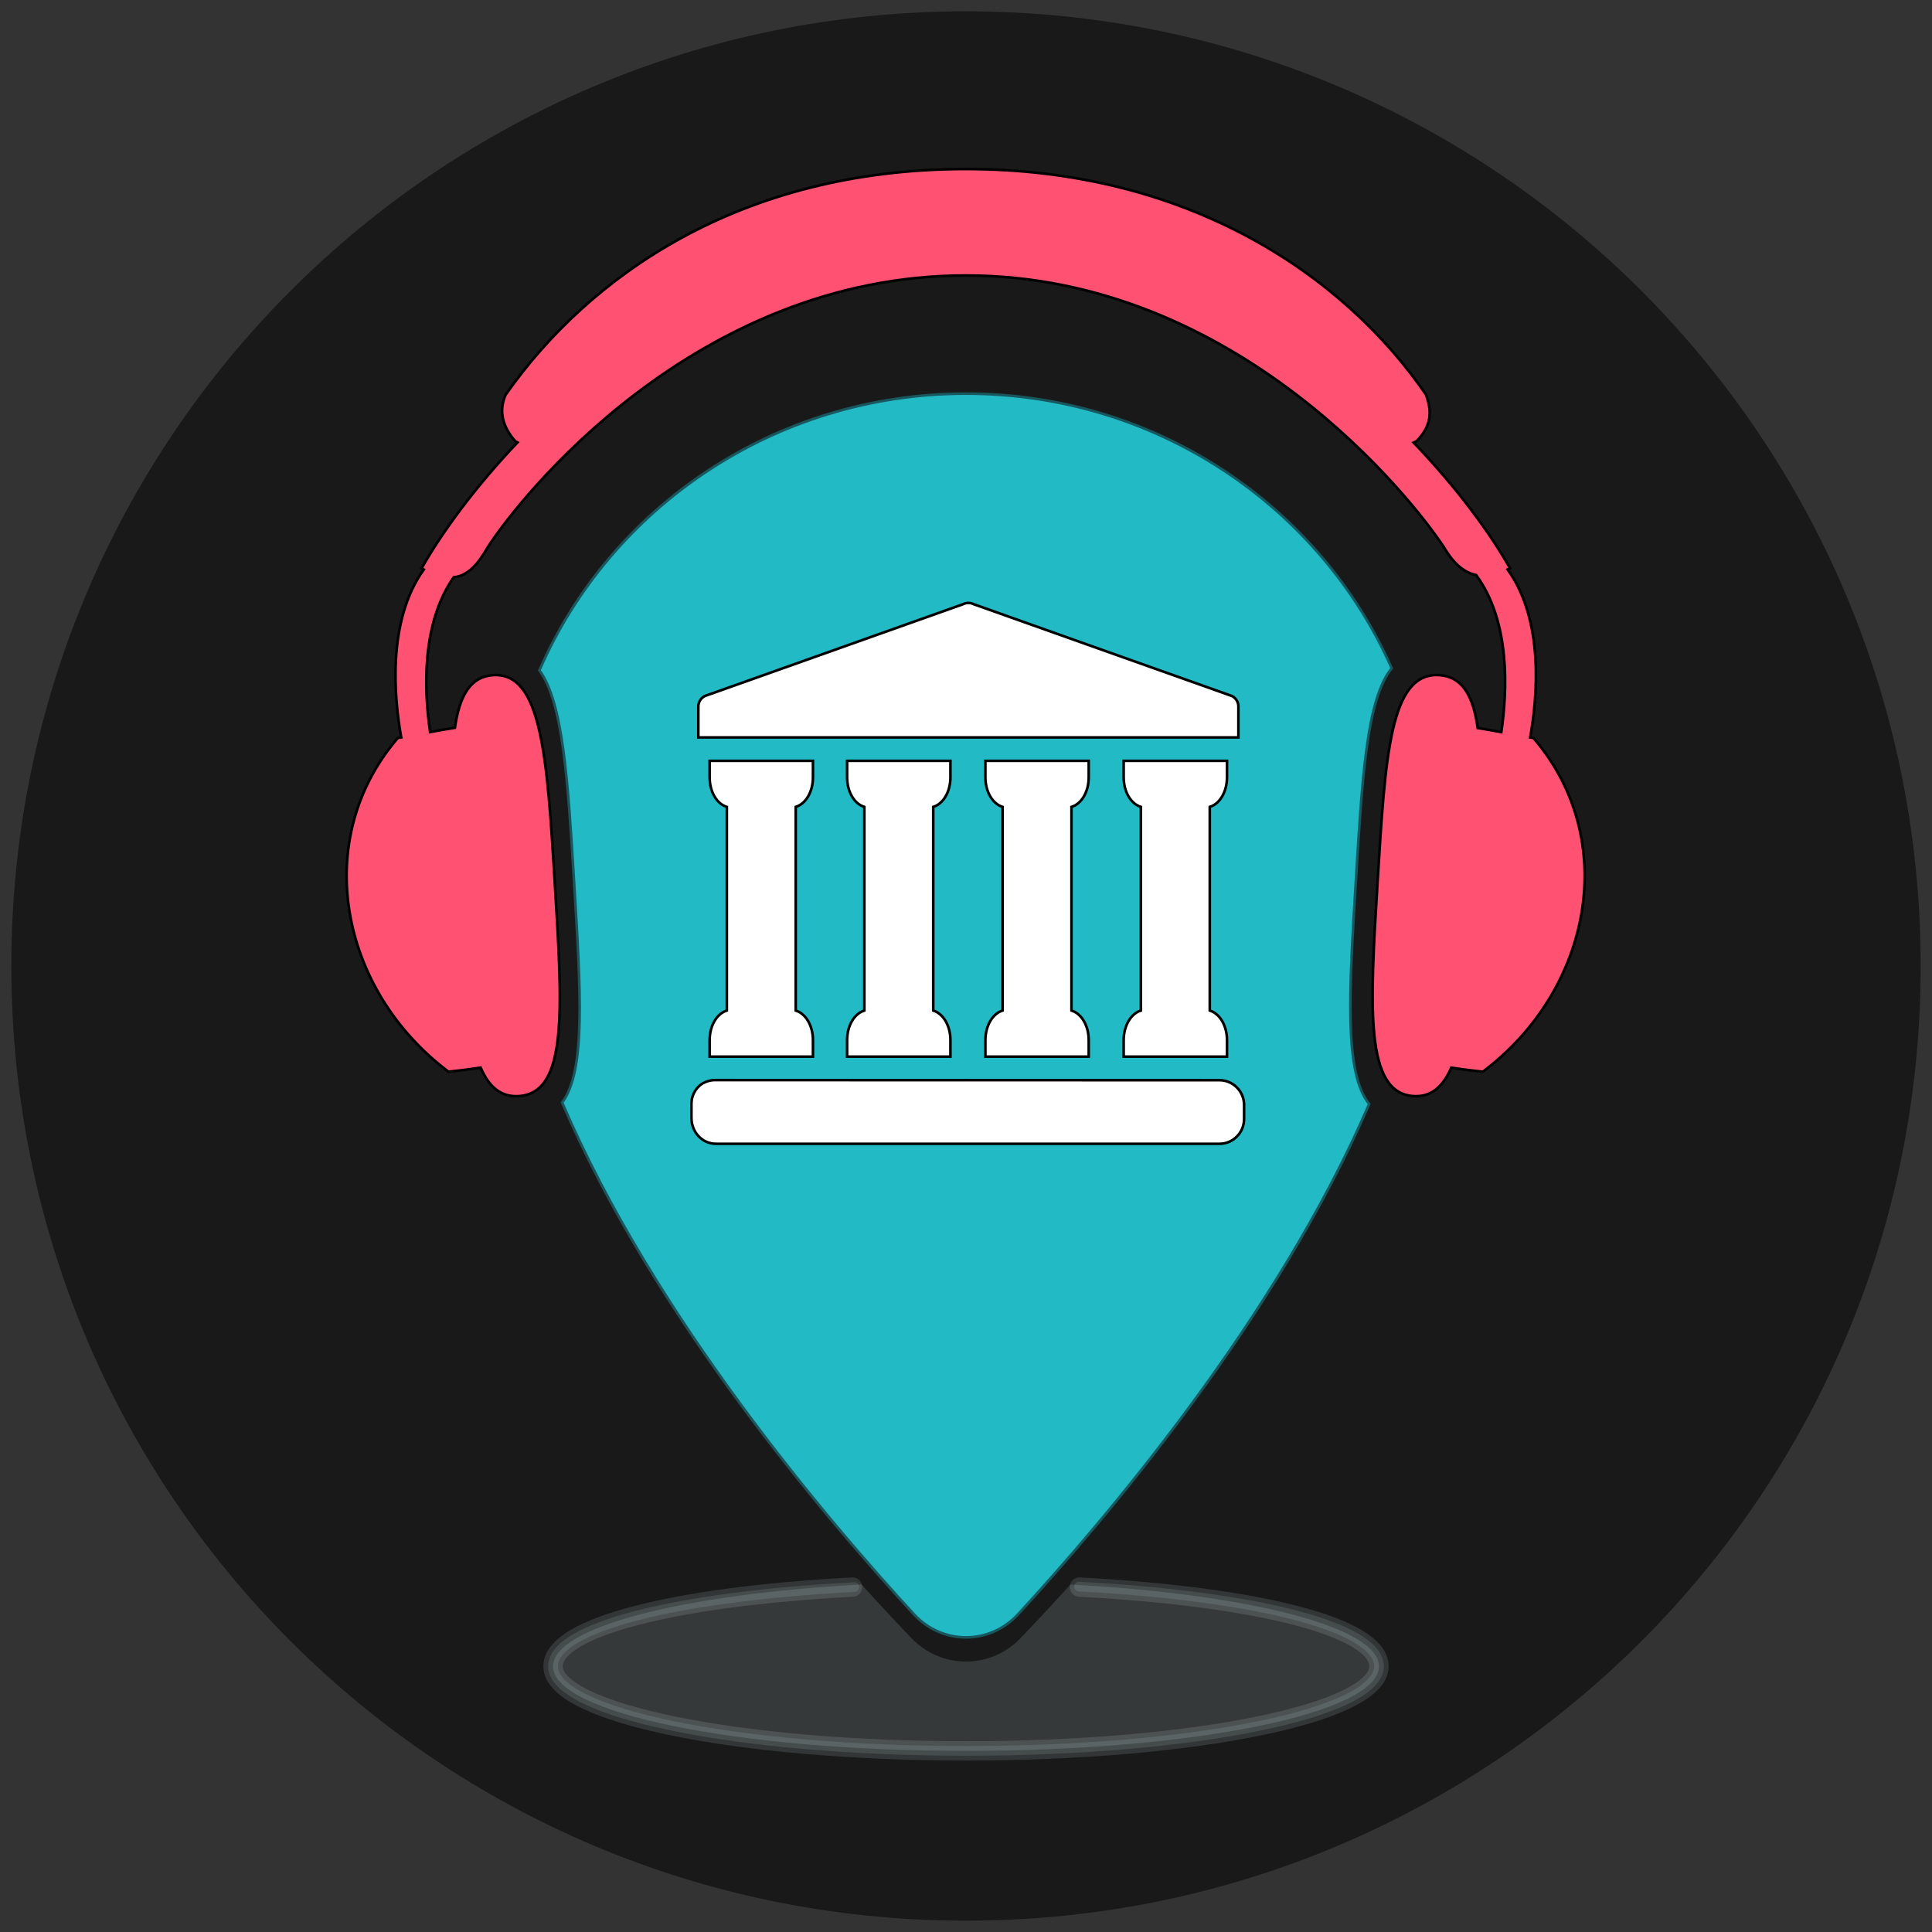
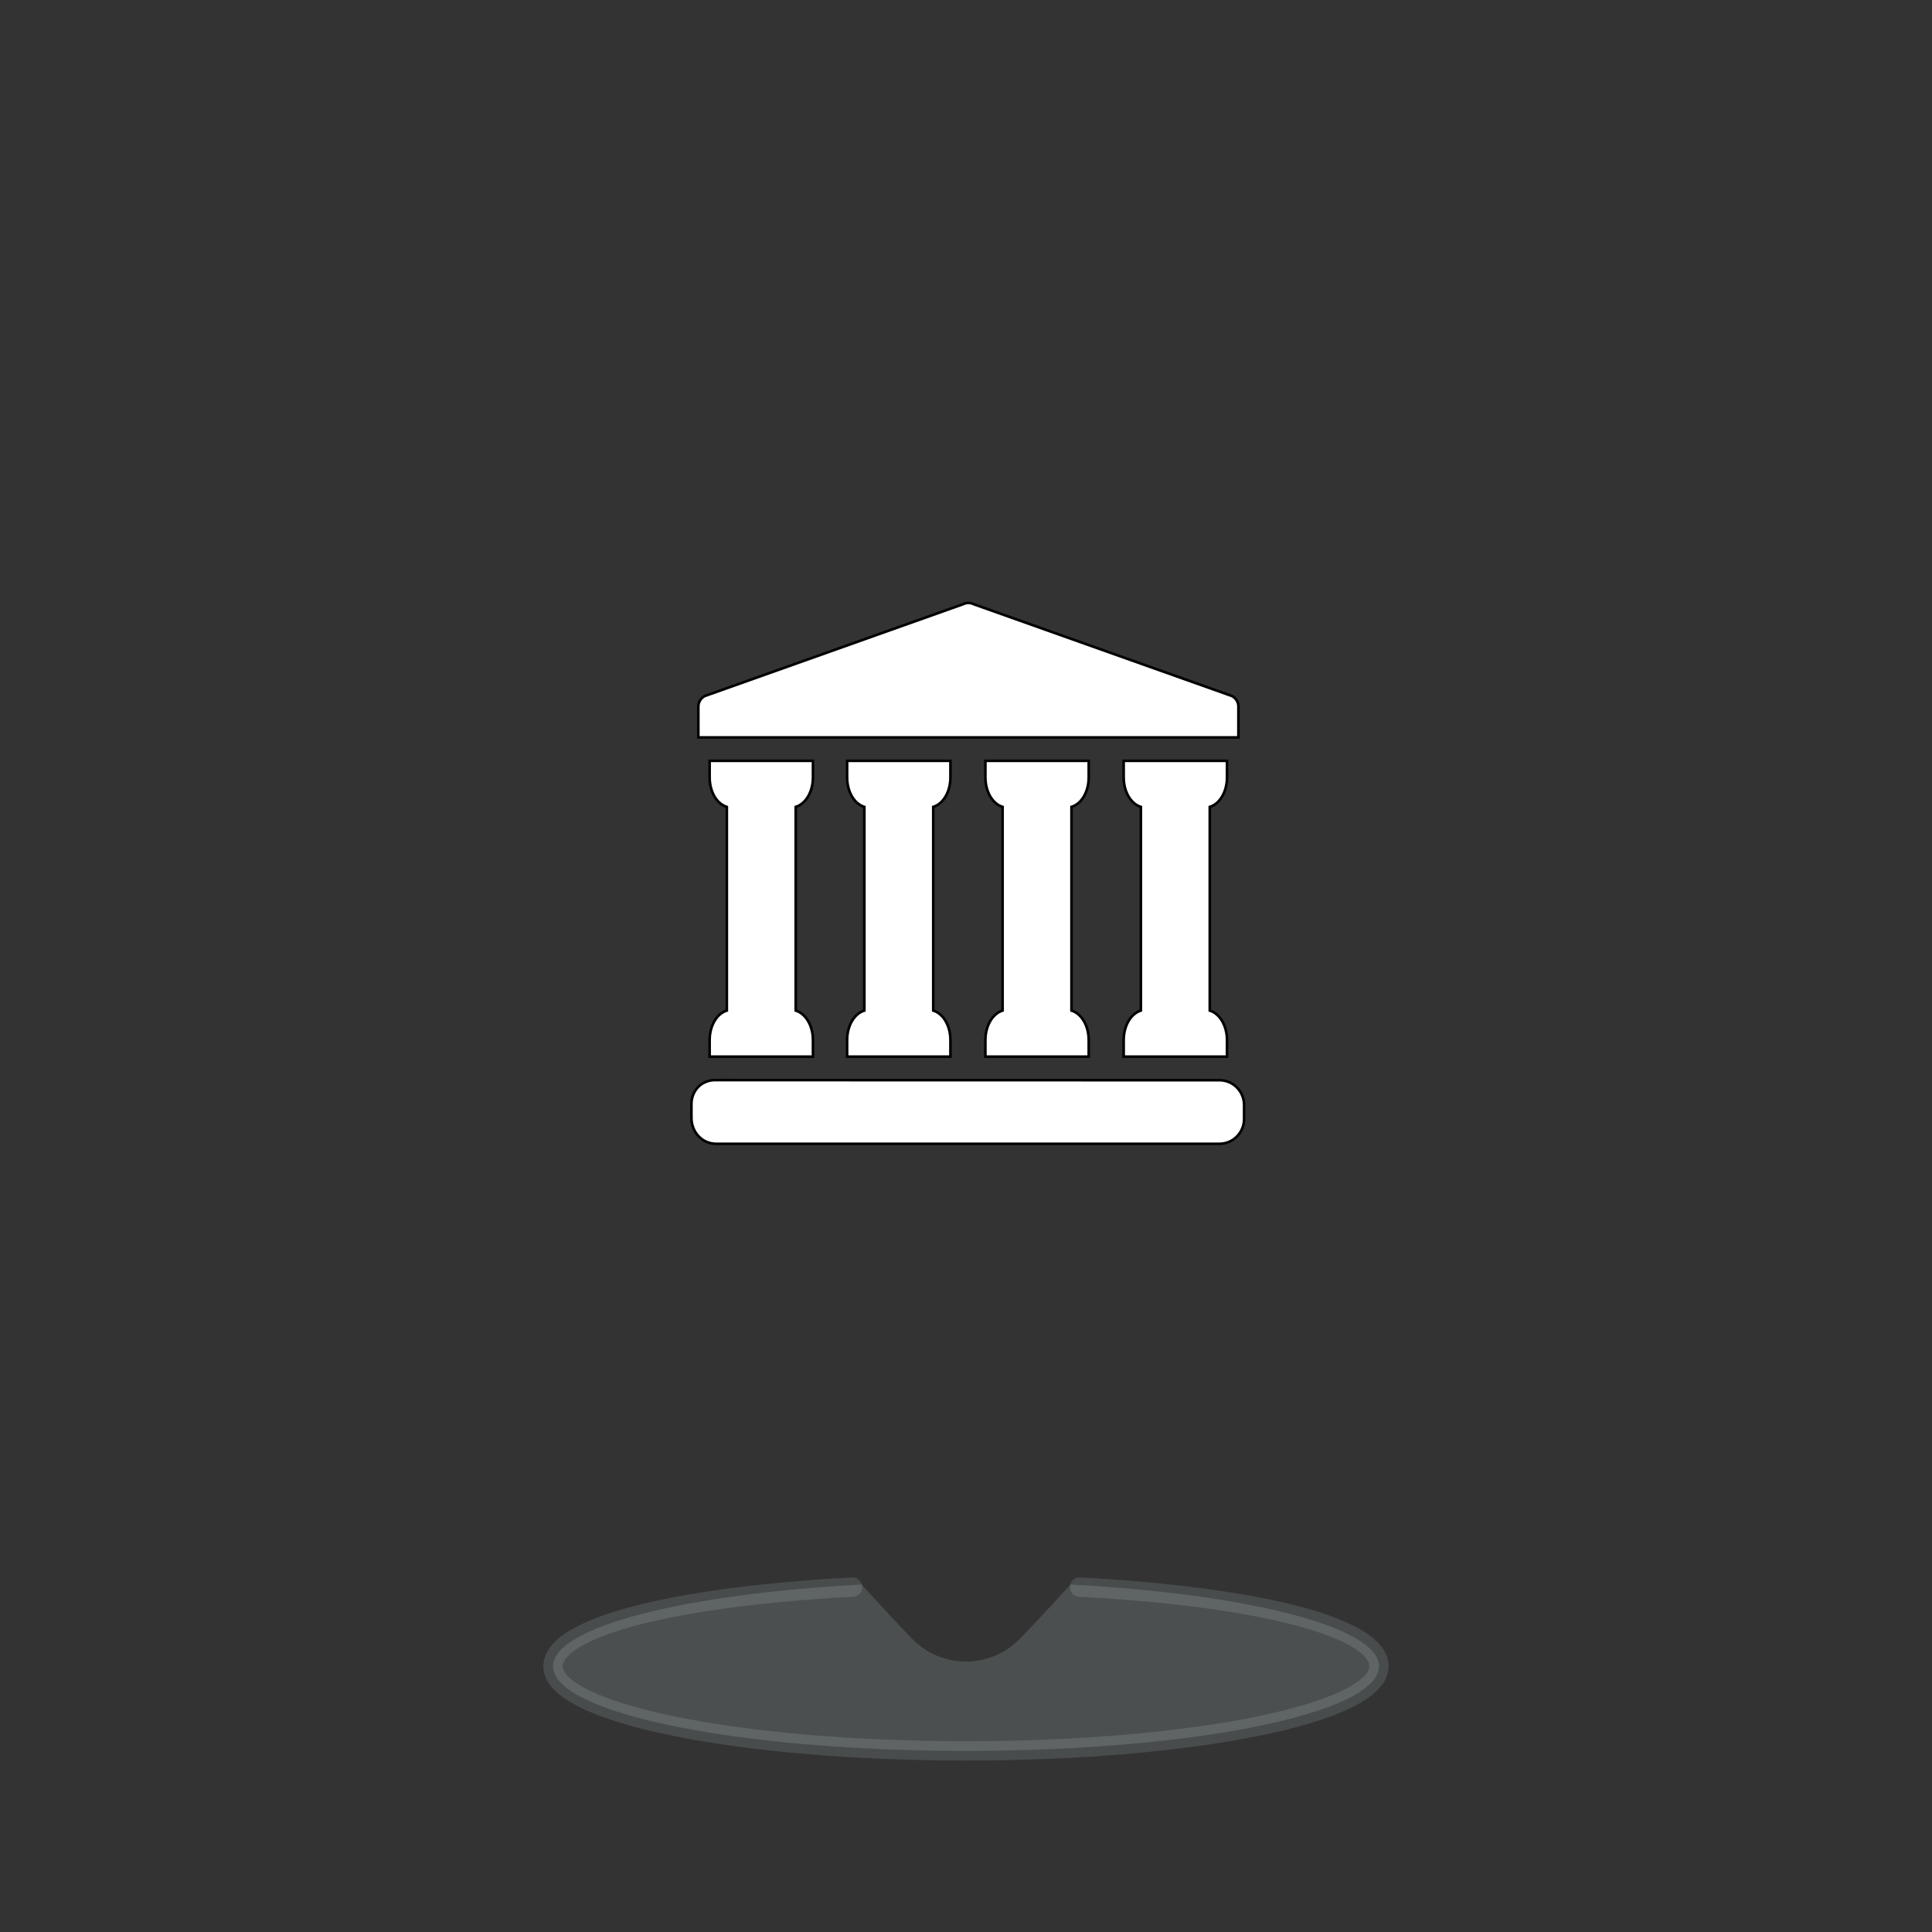
<svg xmlns="http://www.w3.org/2000/svg" version="1.2" viewBox="0 0 520 520" width="520" height="520">
  <rect x="0" y="0" width="520" height="520" fill="#333333" stroke="none" />
  <style>
		.s0 { fill: #191919 } 
		.s1 { opacity: .15;fill: #e1f3f3 } 
		.s2 { opacity: .15;fill: none;stroke: #cbdde0;stroke-linecap: round;stroke-miterlimit:100;stroke-width: 5.2 } 
		.s3 { opacity: .15;fill: none;stroke: #afc8cc;stroke-linecap: round;stroke-miterlimit:100;stroke-width: 2.6 } 
		.s4 { fill: #22bbc5;stroke: #19575f;stroke-miterlimit:100;stroke-width: .7 } 
		.s5 { fill: #ffffff;stroke: #000000;stroke-miterlimit:100;stroke-width: .7 } 
		.s6 { fill: #ff5273;stroke: #000000;stroke-miterlimit:10;stroke-width: .7 } 
	</style>
  <g id="Folder 1">
-     <path id="Kształt 2" fill-rule="evenodd" class="s0" d="m260 516.95c-142.09 0-256.95-114.86-256.95-256.95 0-142.09 114.86-256.95 256.95-256.95 142.09 0 256.95 114.86 256.95 256.95 0 142.09-114.86 256.95-256.95 256.95z" />
    <g id="Pinezka">
      <g id="Folder 2">
        <path id="cien caly copy" fill-rule="evenodd" class="s1" d="m260 471.25c-61.46 0-111.15-10.17-111.15-22.75 0-10.59 35.22-19.47 83.04-22.02 5 5.52 9.55 10.39 13.48 14.48 7.99 8.32 21.27 8.32 29.25 0 3.94-4.09 8.49-8.96 13.49-14.48 47.82 2.55 83.04 11.43 83.04 22.02 0 12.58-49.69 22.75-111.15 22.75z" />
        <path id="cien caly copy 2" fill-rule="evenodd" class="s2" d="m290.55 427.17c47.81 2.54 80.6 10.73 80.6 21.33 0 12.58-49.69 22.75-111.15 22.75-61.46 0-111.15-10.17-111.15-22.75 0-10.59 32.81-18.79 80.62-21.33" />
-         <path id="cien caly copy 3" fill-rule="evenodd" class="s3" d="m290.43 427.04c47.81 2.54 80.72 10.87 80.72 21.46 0 12.58-49.69 22.75-111.15 22.75-61.46 0-111.15-10.17-111.15-22.75 0-10.59 33.29-18.79 81.11-21.33" />
      </g>
-       <path id="Baza ucieta" class="s4" d="m274.04 434.46c-7.67 8.32-20.41 8.32-28.08 0-23.35-25.36-70.01-80.18-94.66-137.72 6.41-8.5 5.01-30.05 3.22-59.28-1.67-27.52-2.98-48.38-9.34-57.04 19.04-43.79 63.29-74.47 114.82-74.47 51.3 0 95.39 30.41 114.58 73.91-6.73 8.26-7.95 29.28-9.67 57.6-1.8 29.48-3.14 51.43 3.61 59.67-24.68 57.41-71.18 112.03-94.48 137.33z" />
      <path id="Layer copy 4" class="s5" d="m262.09 162.63l69.53 24.72c1.04 0.56 1.7 1.64 1.7 2.81v8.31h-145.36v-8.31c0-1.17 0.66-2.25 1.7-2.81l69.53-24.72q0.69-0.35 1.45-0.35 0.76 0 1.45 0.35zm66.14 128.11c3.66 0 6.62 3 6.62 6.69v3.73c0 3.69-2.96 6.69-6.62 6.69h-135.51c-3.71 0-6.62-3.09-6.62-7.01v-3.72c0-1.94 0.83-3.76 2.28-4.99 1.1-0.92 2.64-1.42 4.03-1.42 0.26 0 135.82 0.03 135.82 0.03zm-72.42-85.96v4.42c0 3.94-1.94 7.16-4.63 7.98v54.81c2.69 0.83 4.63 4.05 4.63 7.98v4.42h-27.81v-4.42c0-3.93 1.95-7.15 4.64-7.98v-54.81c-2.69-0.82-4.64-4.04-4.64-7.98v-4.42zm37.22 0v4.42c0 3.94-1.94 7.16-4.64 7.98v54.81c2.7 0.83 4.64 4.05 4.64 7.98v4.42h-27.81v-4.42c0-3.93 1.95-7.15 4.63-7.98v-54.81c-2.68-0.82-4.63-4.04-4.63-7.98v-4.42zm37.22 0v4.42c0 3.94-1.95 7.16-4.64 7.98v54.81c2.69 0.83 4.64 4.05 4.64 7.98v4.42h-27.81v-4.42c0-3.93 1.95-7.15 4.63-7.98v-54.81c-2.68-0.82-4.63-4.04-4.63-7.98v-4.42zm-111.44 0v4.42c0 3.94-1.95 7.16-4.64 7.98v54.81c2.69 0.83 4.64 4.05 4.64 7.98v4.42h-27.81v-4.42c0-3.93 1.94-7.15 4.63-7.98v-54.81c-2.69-0.82-4.63-4.04-4.63-7.98v-4.42z" />
    </g>
    <g id="Sluchawki scalone">
-       <path id="Shape 3 copy 3" fill-rule="evenodd" class="s6" d="m412.69 198.59c23.53 27.34 15.71 67.83-13.58 89.86-1.57-0.16-4.86-0.53-8.5-1.08-2.27 5.2-5.46 7.94-10.15 7.65-13.15-0.82-11.75-23.71-9.69-57.48 2.08-34.17 3.34-56.66 16.6-55.83 6.17 0.39 9.14 5.48 10.35 14.23 2.15 0.34 4.34 0.73 6.36 1.11 1.64-11.18 2.48-29.69-6.77-42.27-3.7-0.76-6.44-3.66-8.71-7.54-8.33-12.68-55.57-73.1-128.65-73.1-73.17 0-120.38 60.21-128.65 73.1-2.66 4.68-5.36 7.73-9.2 8.15-8.79 12.56-7.95 30.66-6.34 41.65 2.12-0.39 4.42-0.81 6.68-1.16 1.24-8.69 4.21-13.78 10.28-14.17 13.07-0.82 14.53 21.95 16.59 55.83 2.07 34.05 3.59 56.64-9.68 57.48-4.79 0.3-8.01-2.44-10.27-7.67-3.7 0.57-7.07 0.94-8.66 1.1-29.29-22.03-37.12-62.52-13.59-89.86q0.36-0.04 0.88-0.12c-1.87-10.44-3.9-31.33 6.07-45.19q-0.29-0.16-0.59-0.32c5.38-9.51 14.15-21.61 25.8-33.87q-0.29-0.15-0.59-0.32c-4.39-5.06-3.97-9.35-2.59-12.53 22.35-31.82 63.01-60.74 123.86-60.74 60.11 0 101.97 28.79 123.87 60.74 1.04 3.11 2.37 7.59-2.59 12.53q-0.38 0.19-0.75 0.35c11.73 12.25 20.58 24.33 25.95 33.84q-0.32 0.17-0.65 0.32c9.97 13.86 7.94 34.75 6.07 45.2q0.5 0.07 0.84 0.11z" />
-     </g>
+       </g>
  </g>
</svg>